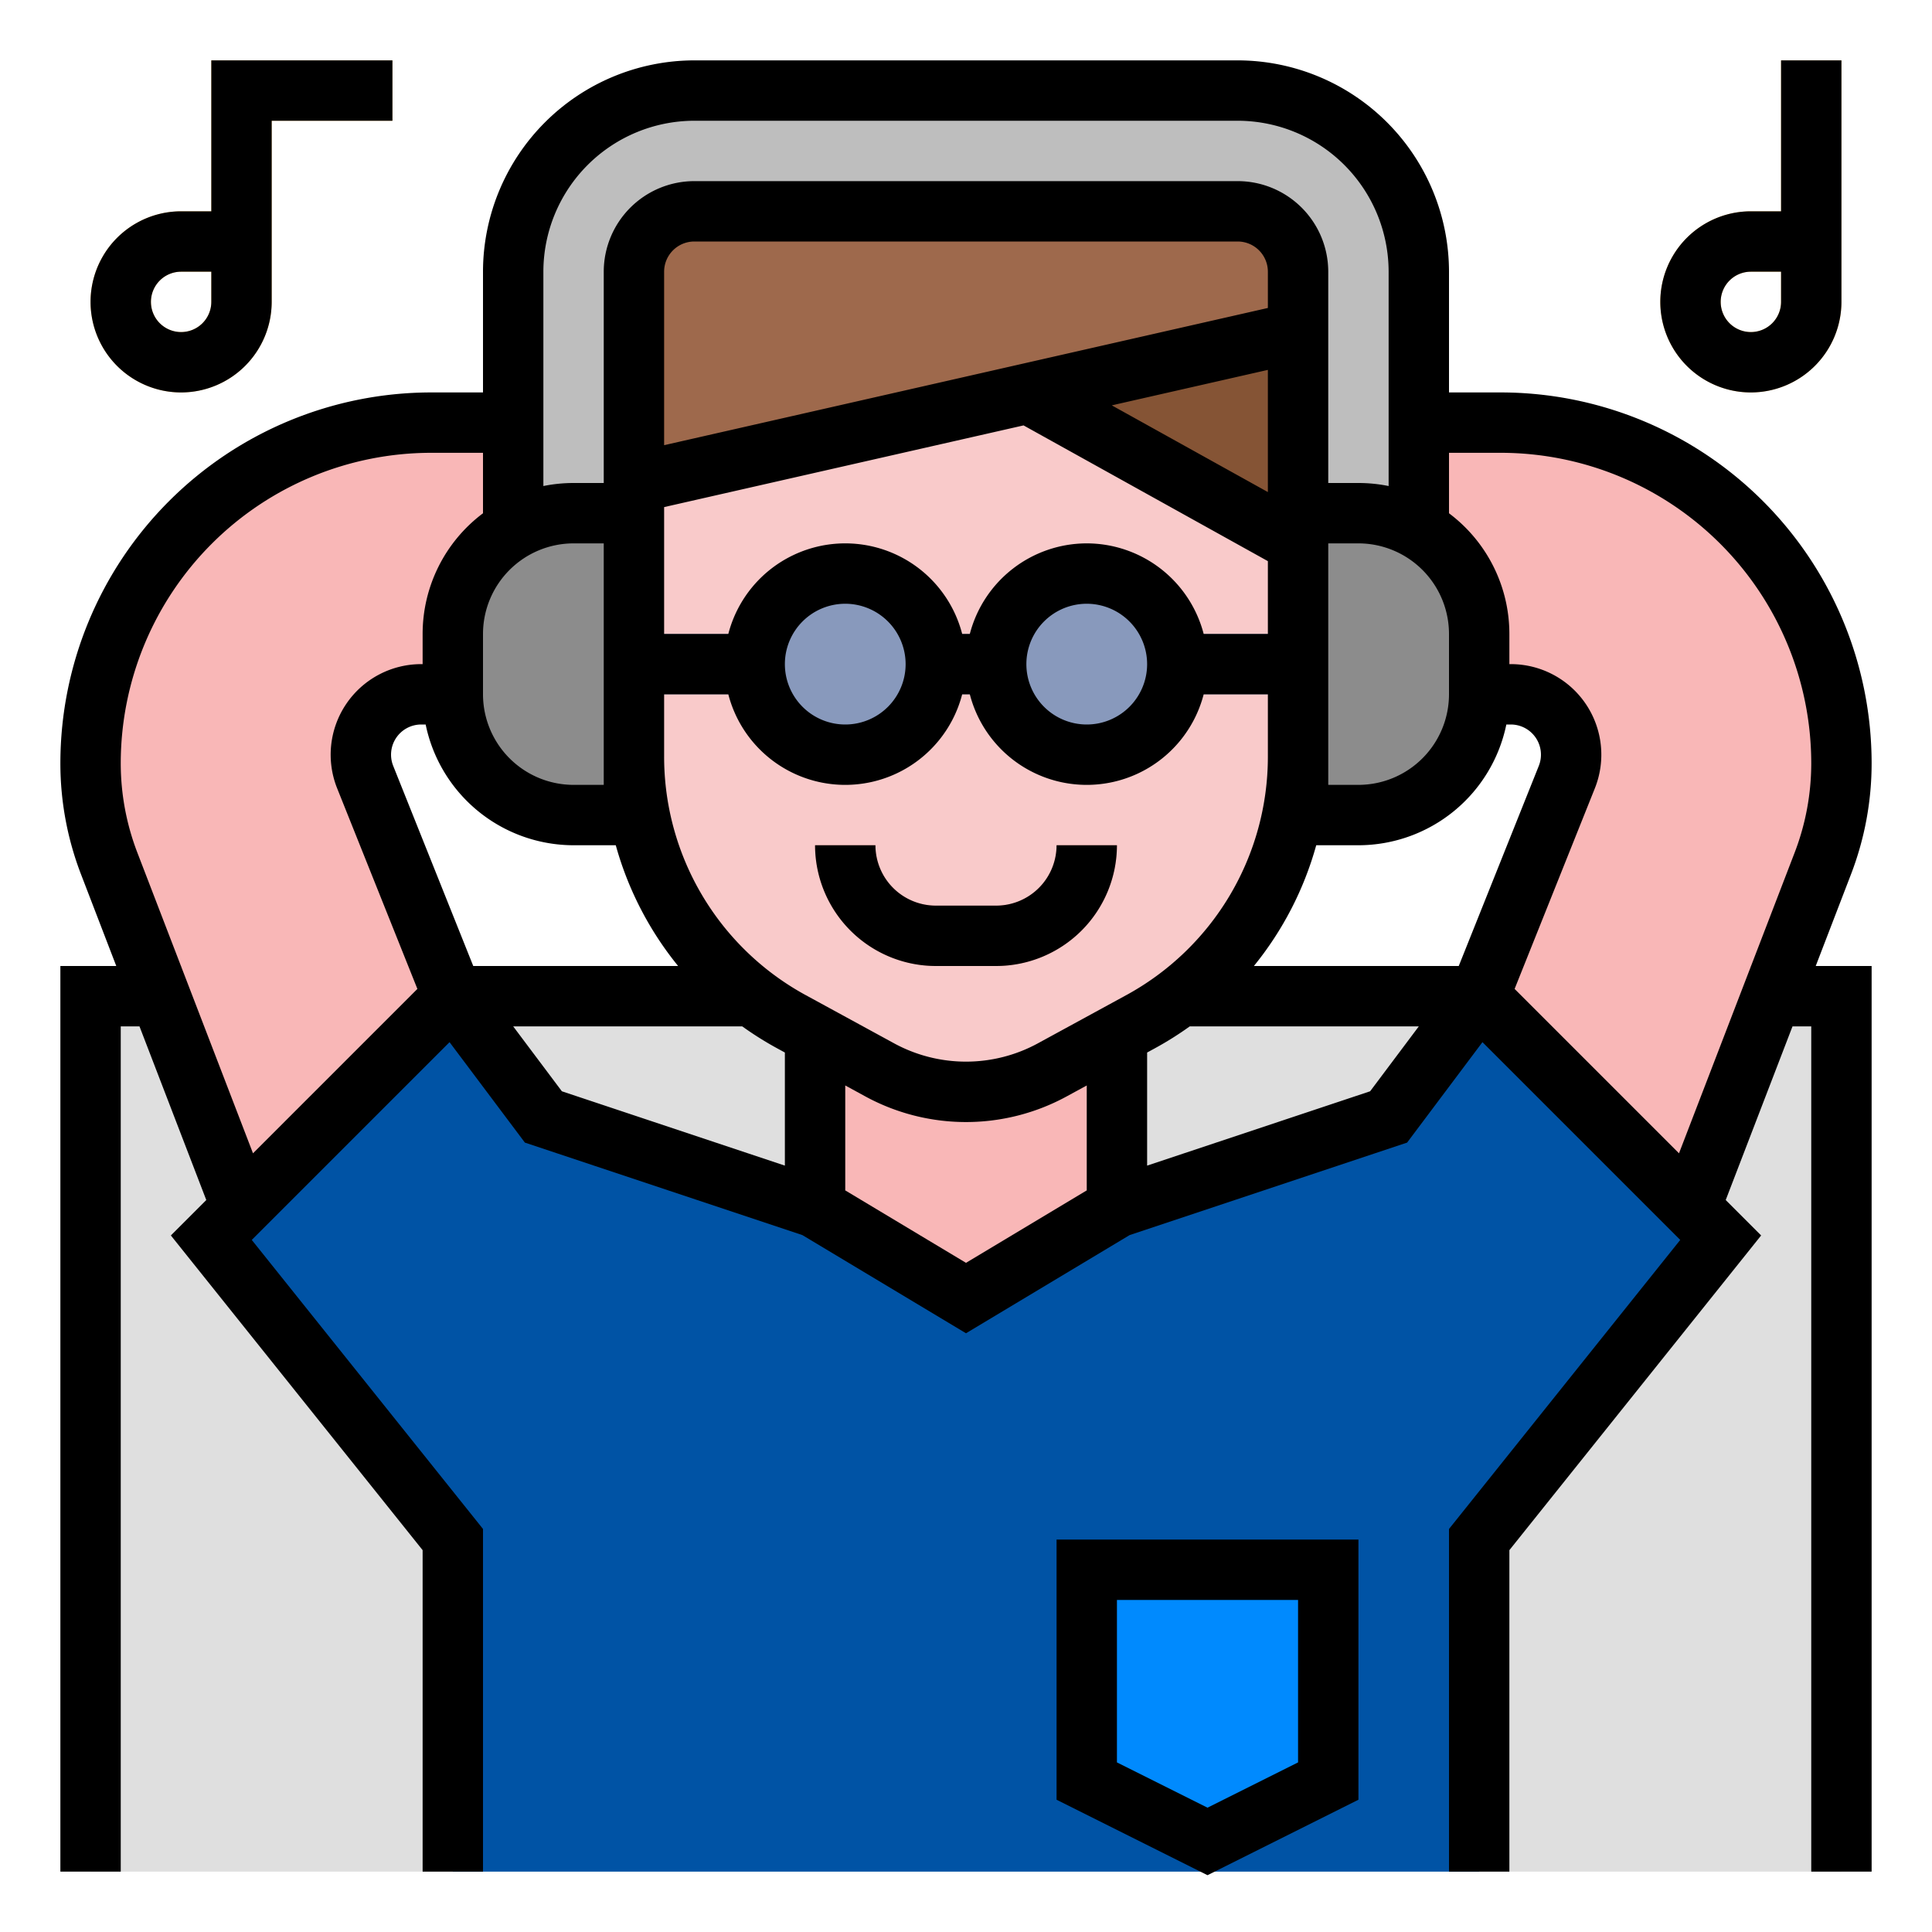
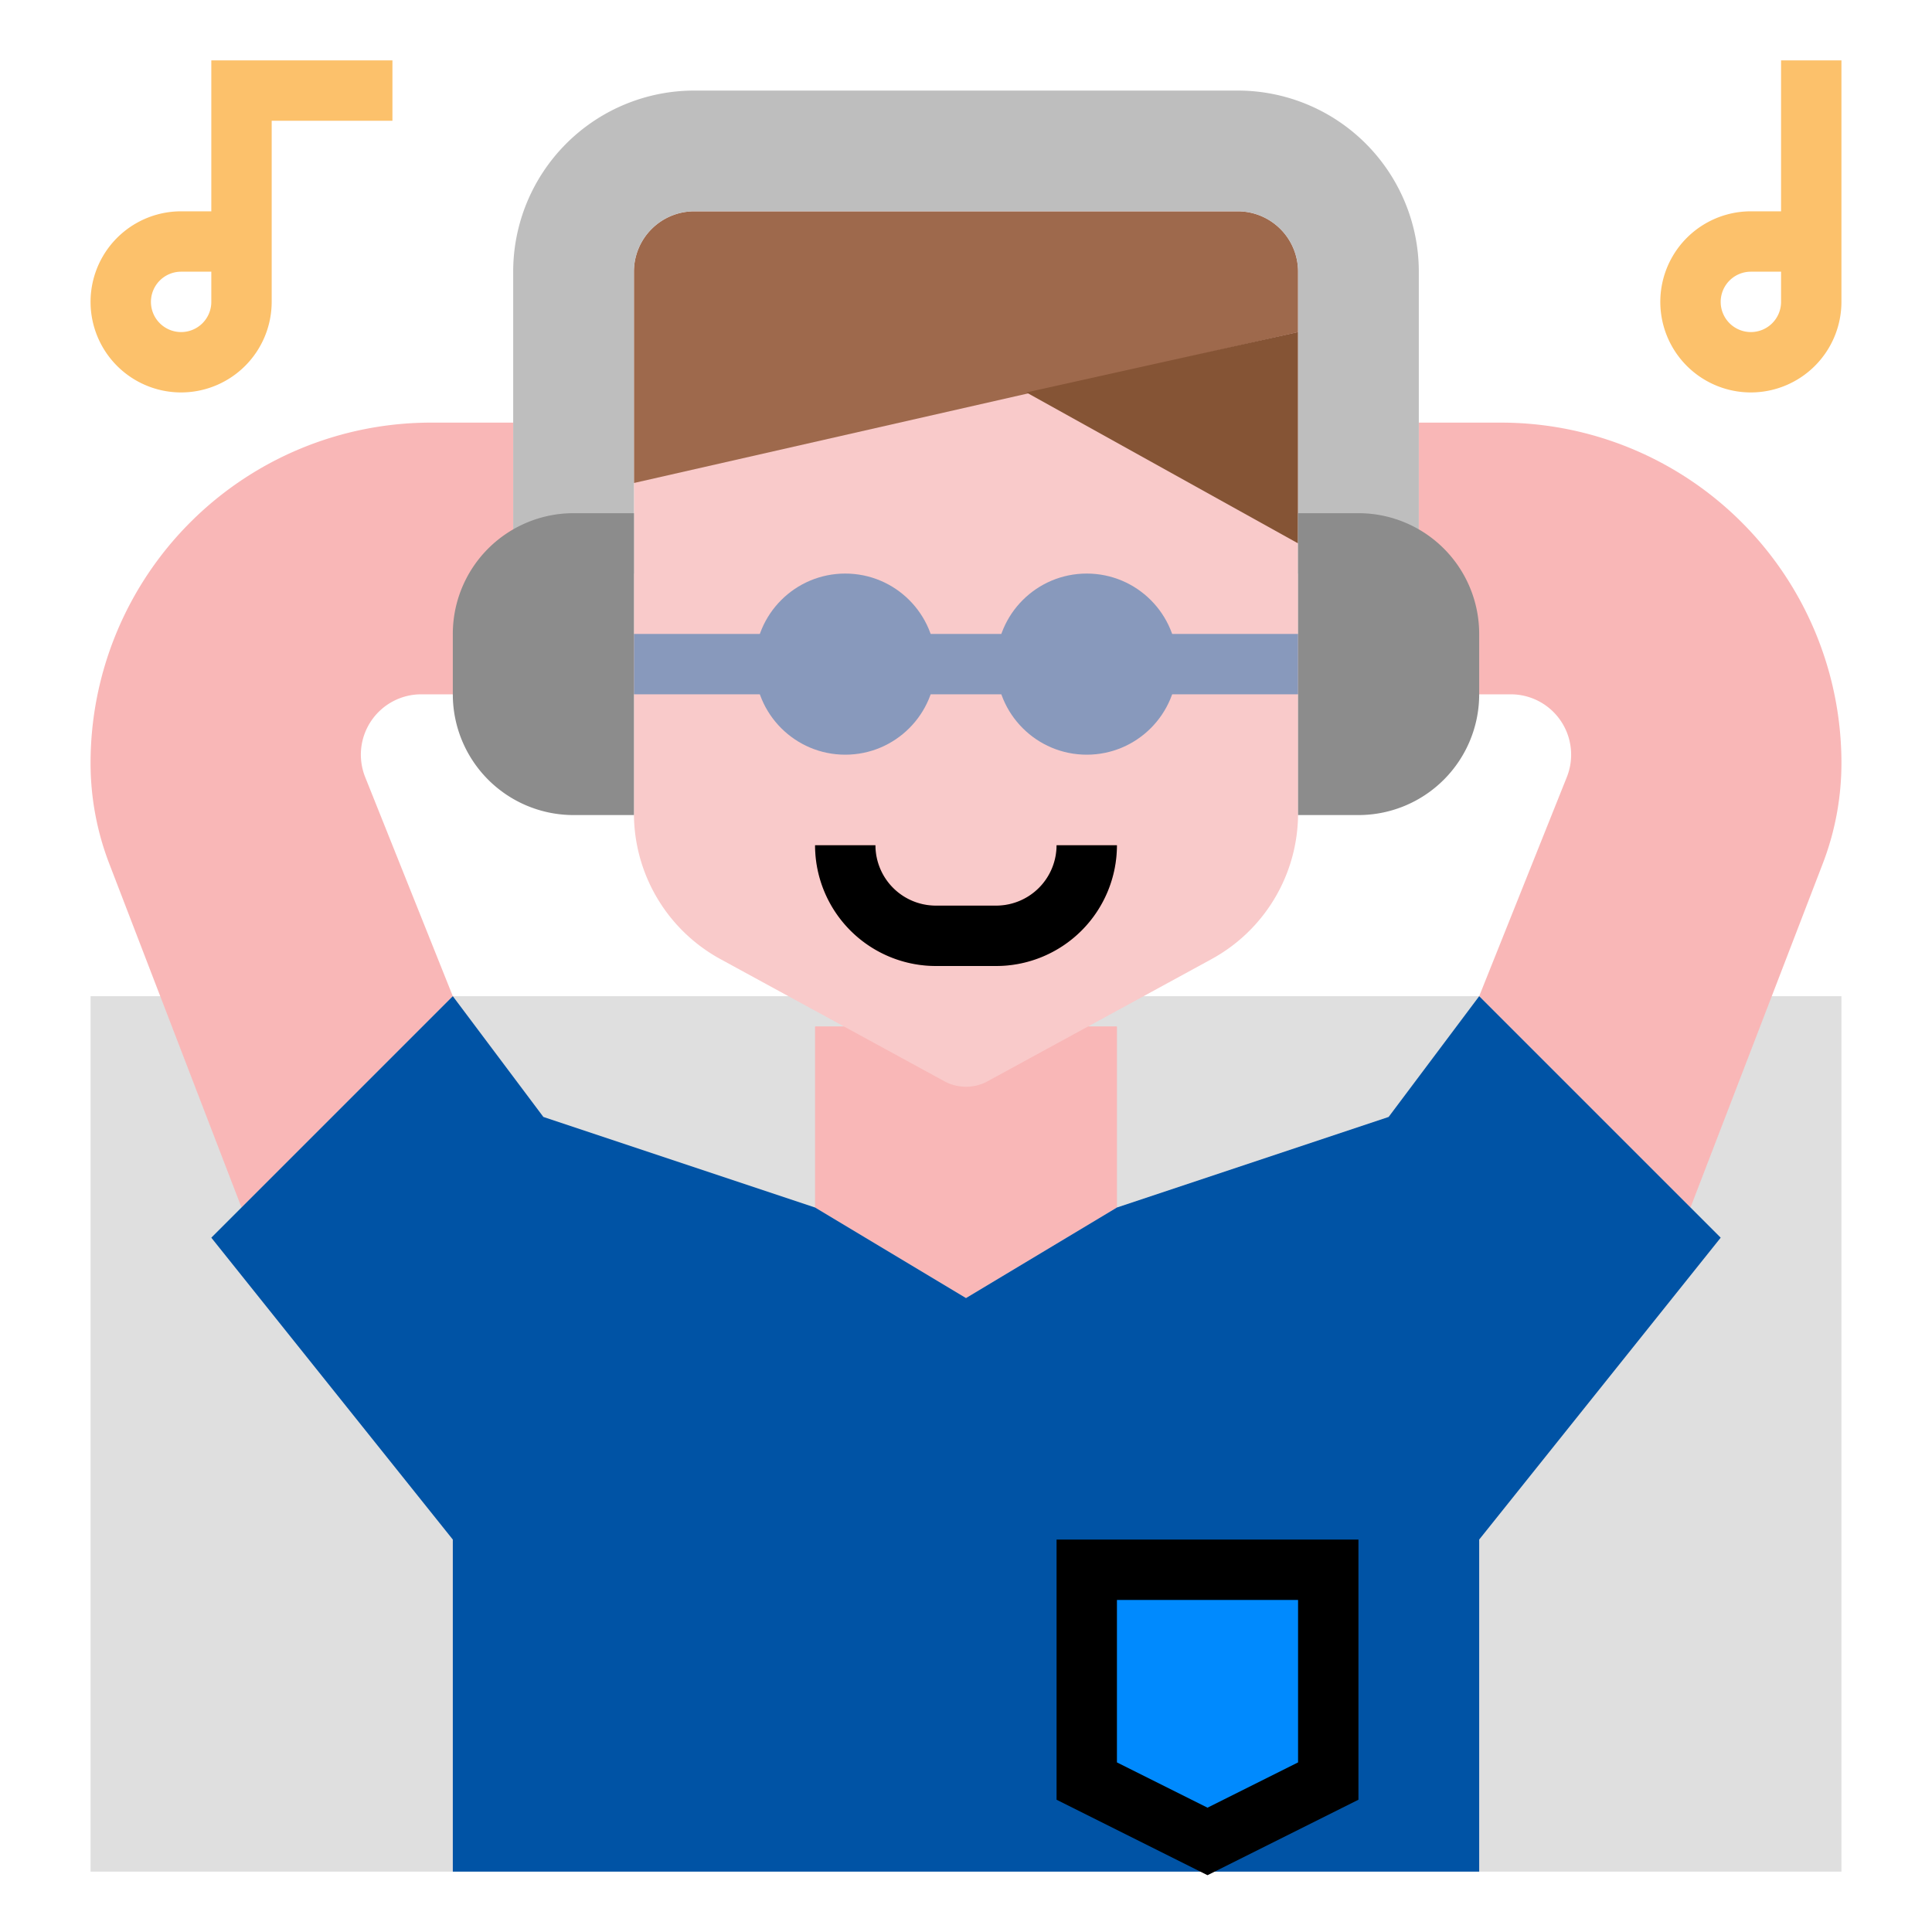
<svg xmlns="http://www.w3.org/2000/svg" version="1.1" width="512" height="512" x="0" y="0" viewBox="0 0 512 512" style="enable-background:new 0 0 512 512" xml:space="preserve" class="">
  <g>
    <g data-name="FILLED OUTLINE">
      <path d="M24 264h464v232H24z" style="" fill="#dfdfdf" data-original="#dfdfdf" />
      <path d="M397.781 112H376v72h24.367a16 16 0 0 1 14.856 21.942L392 264l56 56 35.053-91.138A74.22 74.22 0 0 0 488 202.22 90.22 90.22 0 0 0 397.781 112ZM111.633 184H136v-72h-21.781A90.22 90.22 0 0 0 24 202.219a74.22 74.22 0 0 0 4.947 26.643L64 320l56-56-23.223-58.058A16 16 0 0 1 111.633 184ZM216 272v48l40 24 40-24v-48h-80z" style="" fill="#f9b7b7" data-original="#f9b7b7" />
      <path d="m392 264-24 32-72 24-40 24-40-24-72-24-24-32-64 64 64 80v88h272v-88l64-80-64-64z" style="" fill="#0053a5" data-original="#0053a5" />
      <path d="M48 104a24 24 0 0 1 0-48h8V16h48v16H72v48a24.027 24.027 0 0 1-24 24Zm0-32a8 8 0 1 0 8 8v-8ZM464 104a24 24 0 0 1 0-48h8V16h16v64a24.027 24.027 0 0 1-24 24Zm0-32a8 8 0 1 0 8 8v-8Z" style="" fill="#fcc16b" data-original="#fcc16b" />
      <path d="M288 416h64v56l-32 16-32-16v-56z" style="" fill="#008afe" data-original="#008afe" />
      <path d="M328 56H184a16 16 0 0 0-16 16v143.55a44 44 0 0 0 22.93 38.627l59.324 32.358a12 12 0 0 0 11.492 0l59.323-32.358A44 44 0 0 0 344 215.549V72a16 16 0 0 0-16-16Z" style="" fill="#f9caca" data-original="#f9caca" />
      <path d="M328 56H184a16 16 0 0 0-16 16v56l176-40V72a16 16 0 0 0-16-16Z" style="" fill="#9e694c" data-original="#9e694c" />
      <circle cx="224" cy="176" r="24" style="" fill="#8899bc" data-original="#8899bc" />
      <circle cx="288" cy="176" r="24" style="" fill="#8899bc" data-original="#8899bc" />
      <path d="M168 168h176v16H168z" style="" fill="#8899bc" data-original="#8899bc" />
      <path d="m344 144-72-40 72-16v56" style="" fill="#855435" data-original="#855435" />
      <path d="M264 256h-16a32.036 32.036 0 0 1-32-32h16a16.018 16.018 0 0 0 16 16h16a16.018 16.018 0 0 0 16-16h16a32.036 32.036 0 0 1-32 32Z" style="" fill="#fda5a3" data-original="#fda5a3" />
      <path d="M376 72a48 48 0 0 0-48-48H184a48 48 0 0 0-48 48v80h32V72a16 16 0 0 1 16-16h144a16 16 0 0 1 16 16v80h32Z" style="" fill="#bebebe" data-original="#bebebe" />
      <path d="M344 136h16a32 32 0 0 1 32 32v16a32 32 0 0 1-32 32h-16v-80ZM152 136h16v80h-16a32 32 0 0 1-32-32v-16a32 32 0 0 1 32-32Z" style="" fill="#8c8c8c" data-original="#8c8c8c" class="" />
      <path d="M264 240h-16a16.018 16.018 0 0 1-16-16h-16a32.036 32.036 0 0 0 32 32h16a32.036 32.036 0 0 0 32-32h-16a16.018 16.018 0 0 1-16 16Z" fill="#000000" opacity="1" data-original="#000000" />
-       <path d="M490.52 231.734A81.902 81.902 0 0 0 496 202.22 98.33 98.33 0 0 0 397.78 104H384V72a56.063 56.063 0 0 0-56-56H184a56.063 56.063 0 0 0-56 56v32h-13.78A98.33 98.33 0 0 0 16 202.219a81.902 81.902 0 0 0 5.48 29.515L30.813 256H16v240h16V272h4.967l17.7 46.02-9.387 9.386 66.72 83.4V496h16v-90.807l-61.28-76.6 52.414-52.413 19.966 26.619 73.54 24.514L256 353.329l43.36-26.016 73.54-24.514 19.966-26.62 52.414 52.415-61.28 76.6V496h16v-85.193l66.72-83.4-9.387-9.388 17.7-46.019H480v224h16V256h-14.813ZM384 168v16a24.027 24.027 0 0 1-24 24h-8v-64h8a24.027 24.027 0 0 1 24 24ZM144 72a40.046 40.046 0 0 1 40-40h144a40.046 40.046 0 0 1 40 40v56.805a40.037 40.037 0 0 0-8-.805h-8V72a24.027 24.027 0 0 0-24-24H184a24.027 24.027 0 0 0-24 24v56h-8a40.037 40.037 0 0 0-8 .805Zm144 72a32.057 32.057 0 0 0-30.987 24h-2.026a32.004 32.004 0 0 0-61.974 0H176v-33.614l95.254-21.649L336 148.707V168h-17.013A32.057 32.057 0 0 0 288 144Zm16 32a16 16 0 1 1-16-16 16.018 16.018 0 0 1 16 16Zm-64 0a16 16 0 1 1-16-16 16.018 16.018 0 0 1 16 16Zm54.635-68.577 41.365-9.4v32.38ZM176 117.978V72a8.01 8.01 0 0 1 8-8h144a8.01 8.01 0 0 1 8 8v9.614ZM152 144h8v64h-8a24.027 24.027 0 0 1-24-24v-16a24.027 24.027 0 0 1 24-24ZM67.048 305.638 48 256.114V256h-.044l-11.542-30.01A65.955 65.955 0 0 1 32 202.22 82.312 82.312 0 0 1 114.22 120H128v16.022A39.963 39.963 0 0 0 112 168v8h-.368a24 24 0 0 0-22.283 32.913l21.264 53.16Zm37.157-102.667A8 8 0 0 1 111.632 192h1.173A40.068 40.068 0 0 0 152 224h11.187a87.969 87.969 0 0 0 16.519 32h-54.29ZM208 308.9l-59.1-19.7L136 272h60.702a88.176 88.176 0 0 0 9.16 5.765L208 278.93Zm80 6.57-32 19.2-32-19.2v-27.813l5.185 2.828a55.776 55.776 0 0 0 53.63 0L288 287.66Zm10.478-51.753-23.324 12.721a39.835 39.835 0 0 1-38.308 0l-23.324-12.721A71.961 71.961 0 0 1 176 200.51V184h17.013a32.004 32.004 0 0 0 61.974 0h2.026a32.004 32.004 0 0 0 61.974 0H336v16.51a71.961 71.961 0 0 1-37.522 63.208ZM363.1 289.2l-59.1 19.7v-29.97l2.139-1.166a88.176 88.176 0 0 0 9.16-5.765H376ZM386.584 256h-54.29a87.969 87.969 0 0 0 16.52-32H360a40.068 40.068 0 0 0 39.195-32h1.173a8 8 0 0 1 7.427 10.972Zm89.002-30.01L464.044 256H464v.114l-19.048 49.524-43.565-43.565 21.264-53.159A24 24 0 0 0 400.368 176H400v-8a39.963 39.963 0 0 0-16-31.978V120h13.78A82.312 82.312 0 0 1 480 202.219a65.955 65.955 0 0 1-4.414 23.771ZM48 104a24.027 24.027 0 0 0 24-24V32h32V16H56v40h-8a24 24 0 0 0 0 48Zm0-32h8v8a8 8 0 1 1-8-8ZM464 104a24.027 24.027 0 0 0 24-24V16h-16v40h-8a24 24 0 0 0 0 48Zm0-32h8v8a8 8 0 1 1-8-8Z" fill="#000000" opacity="1" data-original="#000000" />
      <path d="m280 476.944 40 20 40-20V408h-80ZM296 424h48v43.056l-24 12-24-12Z" fill="#000000" opacity="1" data-original="#000000" />
    </g>
  </g>
</svg>